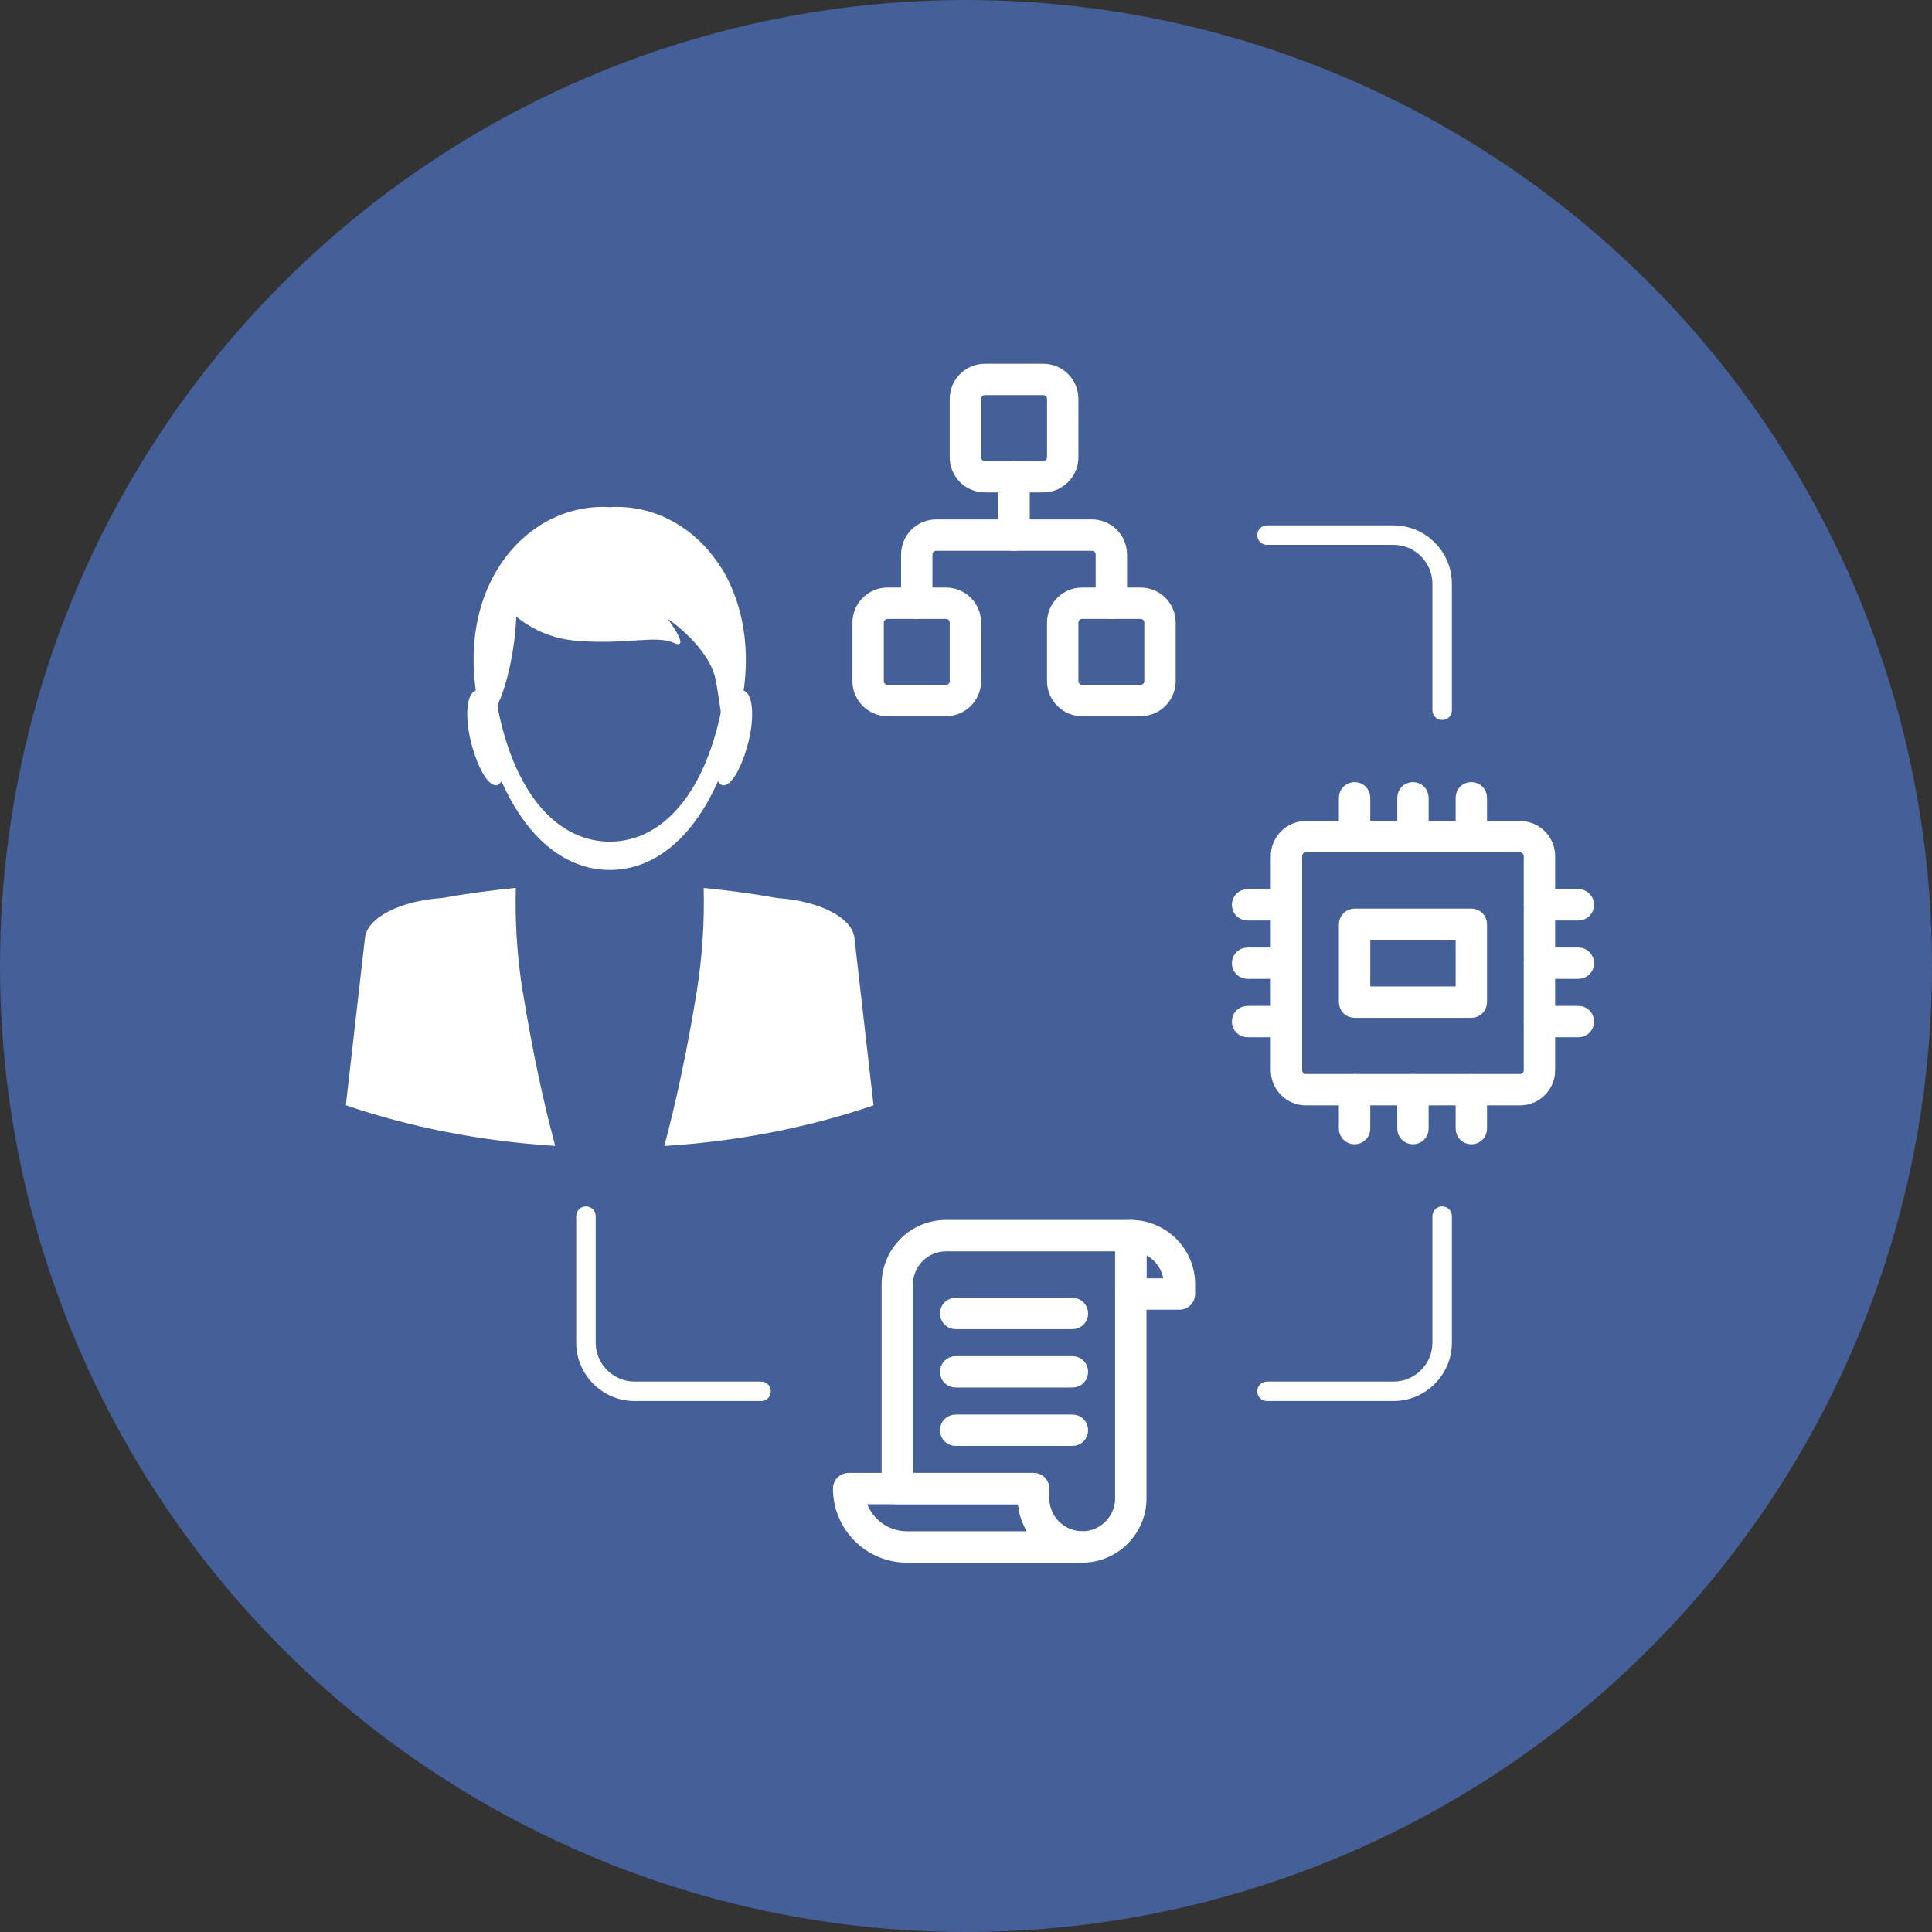
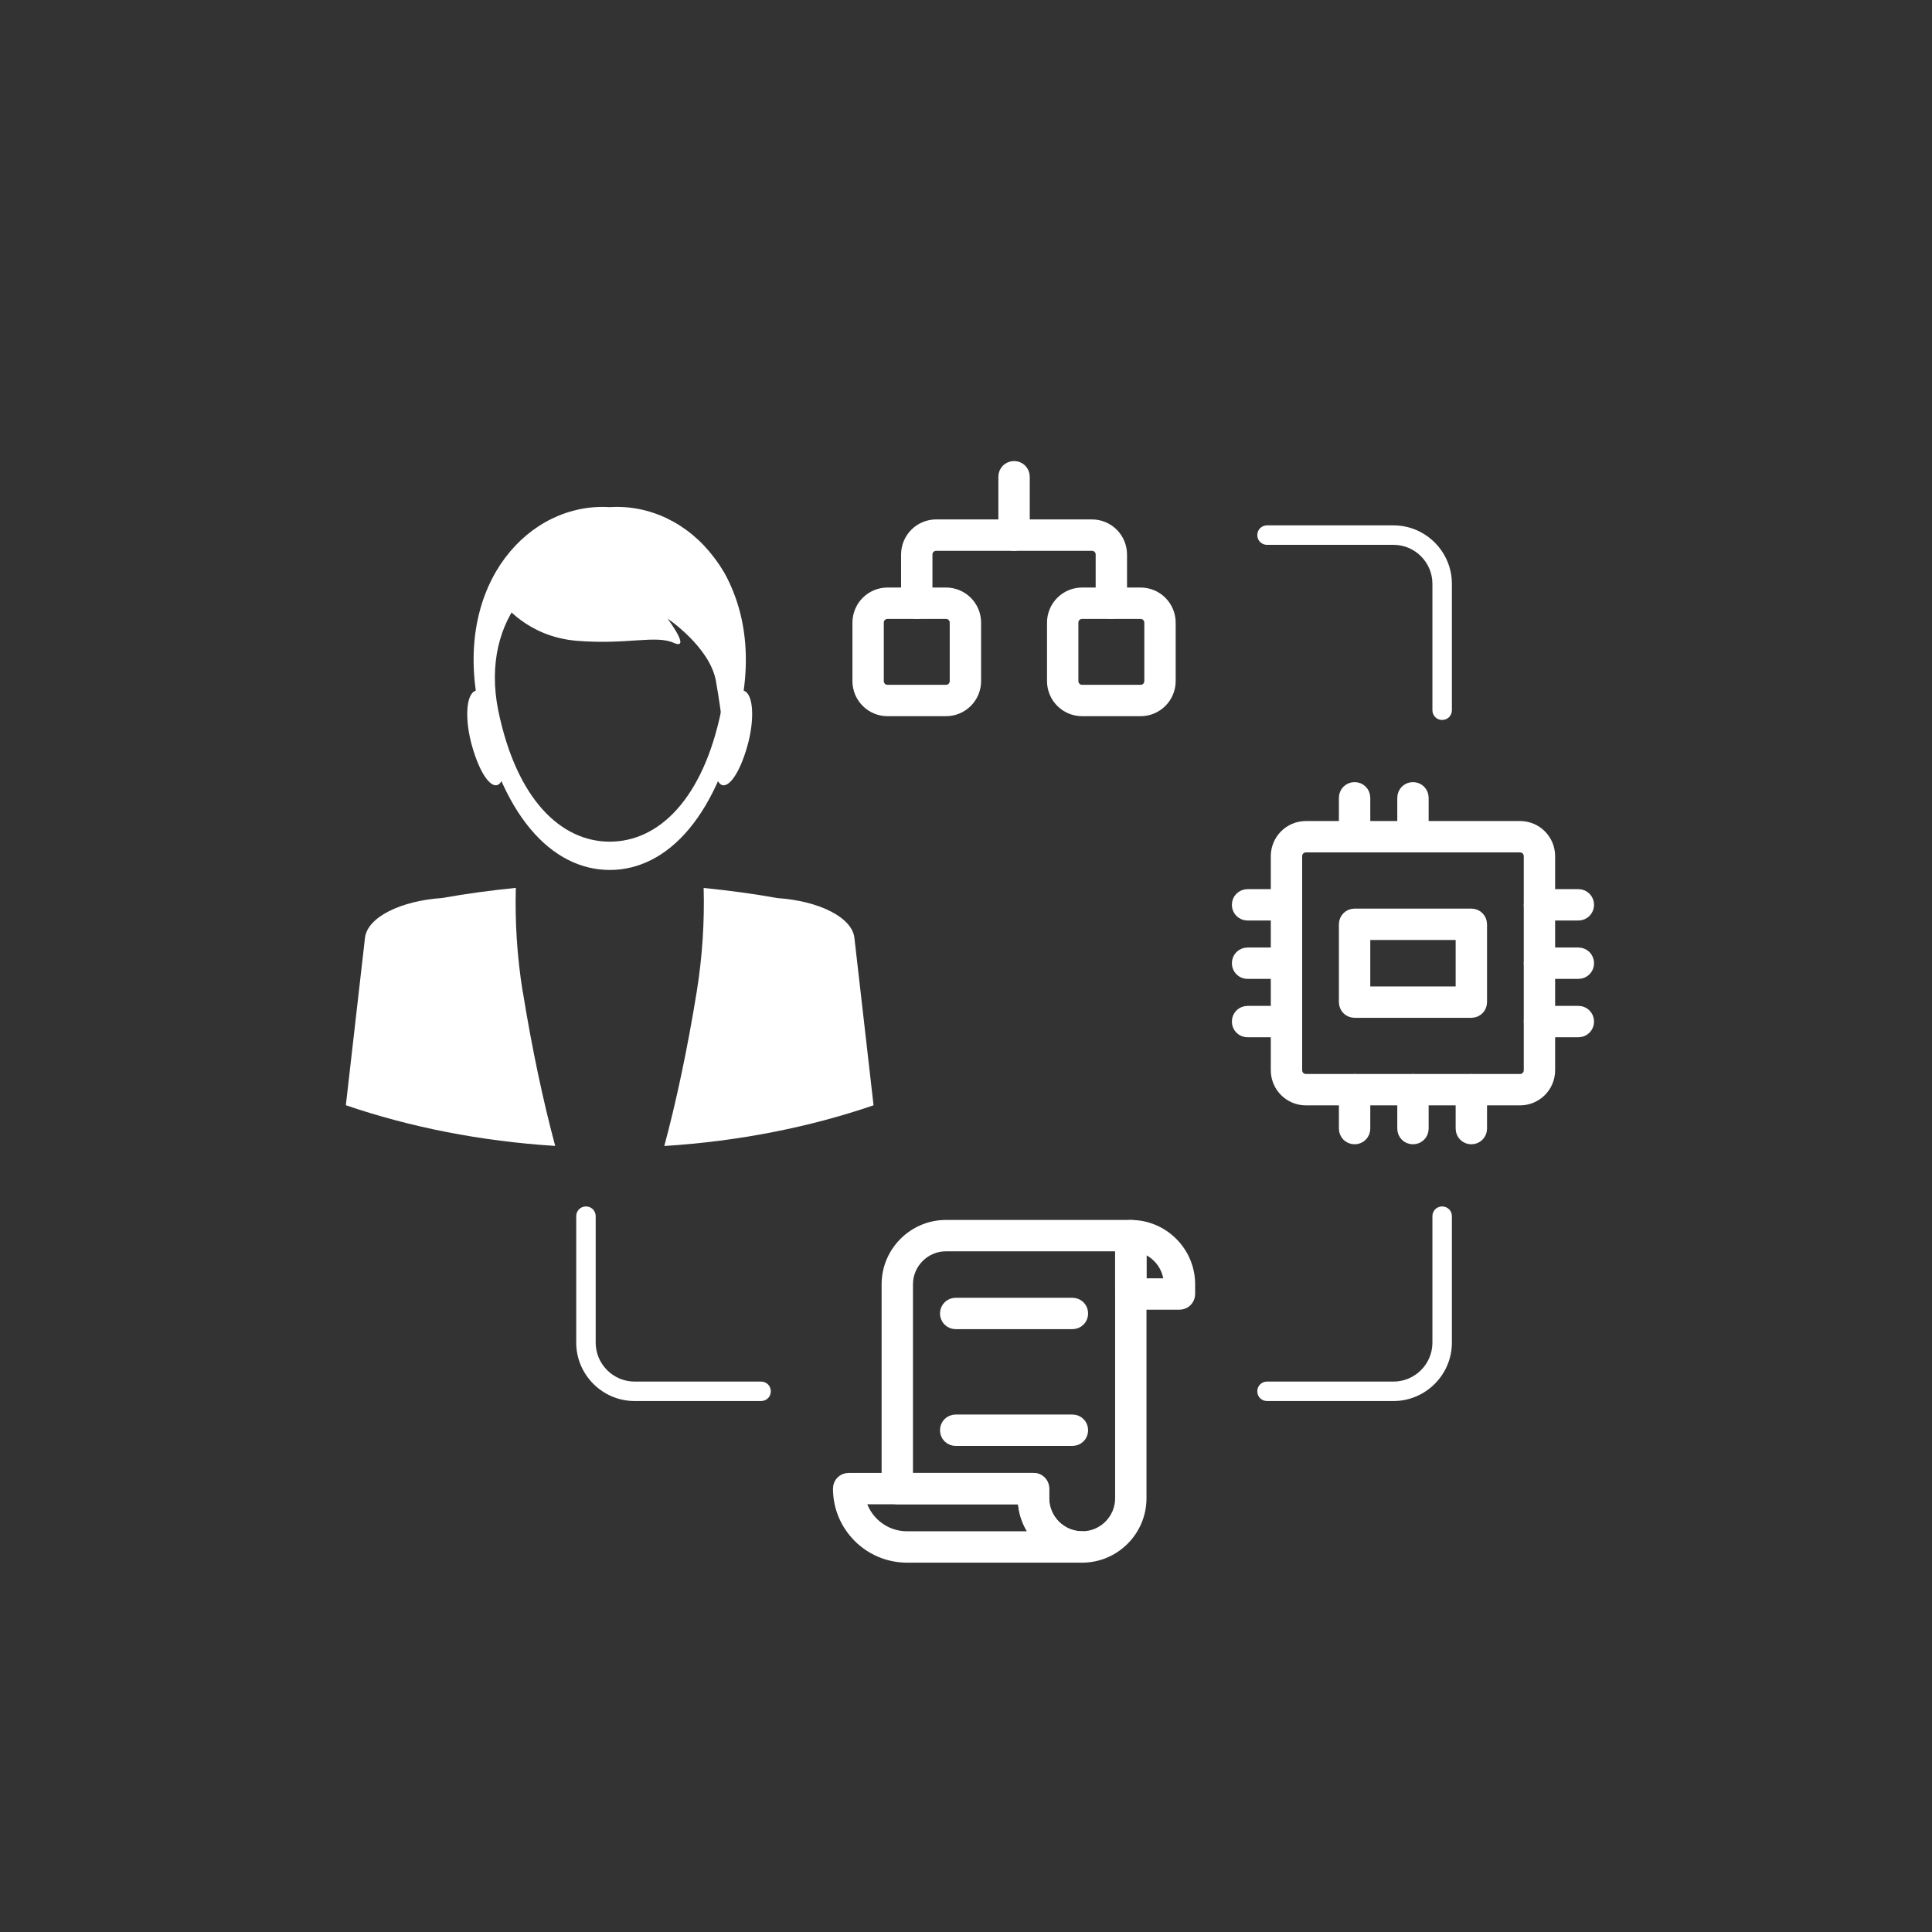
<svg xmlns="http://www.w3.org/2000/svg" width="146" height="146" viewBox="0 0 146 146" fill="none">
  <rect x="0" y="0" width="146" height="146" fill="#333333" stroke="none" />
-   <circle cx="73" cy="73" r="73" fill="#455F98" />
  <path d="M52.645 74.978C51.94 79.331 51.086 83.316 50.2 86.602C55.843 86.246 61.181 85.18 66.014 83.528L64.567 70.875C64.393 69.322 61.886 68.081 58.756 67.869C56.904 67.533 55.039 67.29 53.175 67.102C53.243 69.597 53.087 72.253 52.645 74.984V74.978Z" fill="white" />
  <path d="M39.505 74.978C39.063 72.247 38.913 69.591 38.981 67.096C37.117 67.283 35.252 67.533 33.401 67.863C30.27 68.075 27.763 69.316 27.582 70.869L26.136 83.522C30.968 85.174 36.306 86.24 41.956 86.596C41.071 83.309 40.216 79.331 39.512 74.972L39.505 74.978Z" fill="white" />
-   <path d="M37.99 55.672C38.346 57.761 38.121 59.145 37.585 59.326C37.055 59.501 36.269 58.453 35.689 56.433C35.103 54.413 35.196 52.411 35.957 52.193C36.706 51.912 37.635 53.571 37.984 55.672H37.99Z" fill="white" />
+   <path d="M37.99 55.672C38.346 57.761 38.121 59.145 37.585 59.326C37.055 59.501 36.269 58.453 35.689 56.433C35.103 54.413 35.196 52.411 35.957 52.193C36.706 51.912 37.635 53.571 37.984 55.672Z" fill="white" />
  <path d="M54.16 55.672C53.804 57.761 54.035 59.146 54.565 59.327C55.095 59.501 55.881 58.453 56.461 56.433C57.047 54.413 56.953 52.411 56.192 52.193C55.438 51.912 54.515 53.571 54.166 55.672H54.16Z" fill="white" />
-   <path d="M38.856 48.457C39.15 46.163 39.075 44.017 38.526 42.627C37.279 43.98 36.393 46.194 36.175 48.507C35.807 50.821 36.132 53.022 37.042 54.331C37.946 52.916 38.563 50.758 38.856 48.457Z" fill="white" />
  <path d="M46.078 38.324C40.01 37.944 34.423 43.986 36.088 53.003C37.734 61.696 41.738 65.737 46.078 65.743C50.418 65.743 54.415 61.696 56.068 53.003C57.726 43.986 52.139 37.938 46.078 38.324ZM54.509 53.664C53.118 60.449 49.738 63.604 46.078 63.604C42.417 63.604 39.037 60.449 37.647 53.664C36.244 46.63 40.958 41.91 46.078 42.209C51.191 41.91 55.912 46.63 54.509 53.664Z" fill="white" />
  <path d="M37.971 45.533C37.971 45.533 39.798 48.121 43.602 48.426C47.406 48.732 49.539 47.971 50.904 48.576C52.276 49.187 50.449 46.749 50.449 46.749C50.449 46.749 53.642 48.881 54.103 51.469C54.559 54.057 54.714 55.884 54.714 55.884L56.086 51.164C56.086 51.164 56.997 42.035 51.366 40.663C45.735 39.291 37.366 41.879 37.971 45.533Z" fill="white" />
  <path d="M81.778 117.639H68.544C65.706 117.639 63.397 115.331 63.397 112.493C63.397 112.081 63.72 111.757 64.132 111.757H78.102C78.514 111.757 78.837 112.081 78.837 112.493V113.228C78.837 114.845 80.161 116.169 81.778 116.169C82.19 116.169 82.513 116.492 82.513 116.904C82.513 117.316 82.19 117.639 81.778 117.639ZM64.941 113.228C65.279 114.904 66.764 116.169 68.544 116.169H78.499C77.793 115.389 77.367 114.36 77.367 113.228H64.941Z" fill="white" stroke="white" stroke-width="0.9" />
  <path d="M89.131 98.523H85.454C85.043 98.523 84.719 98.199 84.719 97.787V93.376C84.719 92.964 85.043 92.641 85.454 92.641C87.881 92.641 89.866 94.626 89.866 97.052V97.787C89.866 98.199 89.542 98.523 89.131 98.523ZM86.19 97.052H88.395C88.395 95.685 87.454 94.538 86.19 94.199V97.052Z" fill="white" stroke="white" stroke-width="0.9" />
  <path d="M71.485 93.376C69.455 93.376 67.808 95.023 67.808 97.052V112.492H78.102V113.228C78.102 115.257 79.749 116.904 81.778 116.904C83.807 116.904 85.454 115.257 85.454 113.228V93.376H71.485Z" stroke="white" stroke-width="0.9" />
  <path d="M81.778 117.639C79.352 117.639 77.366 115.654 77.366 113.228H67.808C67.396 113.228 67.073 112.904 67.073 112.492V97.052C67.073 94.626 69.058 92.641 71.484 92.641H85.454C85.866 92.641 86.189 92.964 86.189 93.376V113.228C86.189 115.654 84.204 117.639 81.778 117.639ZM68.543 111.757H78.102C78.513 111.757 78.837 112.081 78.837 112.492V113.228C78.837 114.845 80.16 116.169 81.778 116.169C83.395 116.169 84.719 114.845 84.719 113.228V94.111H71.484C69.867 94.111 68.543 95.435 68.543 97.052V111.757Z" fill="white" stroke="white" stroke-width="0.9" />
  <path d="M81.043 99.993H72.22C71.808 99.993 71.485 99.67 71.485 99.258C71.485 98.846 71.808 98.523 72.22 98.523H81.043C81.455 98.523 81.778 98.846 81.778 99.258C81.778 99.67 81.455 99.993 81.043 99.993Z" fill="white" stroke="white" stroke-width="0.9" />
-   <path d="M81.043 104.405H72.22C71.808 104.405 71.485 104.081 71.485 103.669C71.485 103.258 71.808 102.934 72.22 102.934H81.043C81.455 102.934 81.778 103.258 81.778 103.669C81.778 104.081 81.455 104.405 81.043 104.405Z" fill="white" stroke="white" stroke-width="0.9" />
  <path d="M81.043 108.816H72.22C71.808 108.816 71.485 108.493 71.485 108.081C71.485 107.669 71.808 107.346 72.22 107.346H81.043C81.455 107.346 81.778 107.669 81.778 108.081C81.778 108.493 81.455 108.816 81.043 108.816Z" fill="white" stroke="white" stroke-width="0.9" />
  <path d="M114.865 83.082H98.689C97.469 83.082 96.483 82.097 96.483 80.877V64.701C96.483 63.48 97.469 62.495 98.689 62.495H114.865C116.085 62.495 117.07 63.48 117.07 64.701V80.877C117.07 82.097 116.085 83.082 114.865 83.082ZM98.689 63.966C98.277 63.966 97.954 64.289 97.954 64.701V80.877C97.954 81.288 98.277 81.612 98.689 81.612H114.865C115.276 81.612 115.6 81.288 115.6 80.877V64.701C115.6 64.289 115.276 63.966 114.865 63.966H98.689Z" fill="white" stroke="white" stroke-width="0.9" />
  <path d="M102.366 63.966C101.954 63.966 101.63 63.642 101.63 63.23V60.289C101.63 59.878 101.954 59.554 102.366 59.554C102.777 59.554 103.101 59.878 103.101 60.289V63.23C103.101 63.642 102.777 63.966 102.366 63.966Z" fill="white" stroke="white" stroke-width="0.9" />
  <path d="M106.777 63.966C106.365 63.966 106.042 63.642 106.042 63.23V60.289C106.042 59.878 106.365 59.554 106.777 59.554C107.189 59.554 107.512 59.878 107.512 60.289V63.23C107.512 63.642 107.189 63.966 106.777 63.966Z" fill="white" stroke="white" stroke-width="0.9" />
-   <path d="M111.188 63.966C110.777 63.966 110.453 63.642 110.453 63.23V60.289C110.453 59.878 110.777 59.554 111.188 59.554C111.6 59.554 111.924 59.878 111.924 60.289V63.23C111.924 63.642 111.6 63.966 111.188 63.966Z" fill="white" stroke="white" stroke-width="0.9" />
  <path d="M102.366 86.023C101.954 86.023 101.63 85.7 101.63 85.288V82.347C101.63 81.935 101.954 81.612 102.366 81.612C102.777 81.612 103.101 81.935 103.101 82.347V85.288C103.101 85.7 102.777 86.023 102.366 86.023Z" fill="white" stroke="white" stroke-width="0.9" />
  <path d="M106.777 86.023C106.365 86.023 106.042 85.7 106.042 85.288V82.347C106.042 81.935 106.365 81.612 106.777 81.612C107.189 81.612 107.512 81.935 107.512 82.347V85.288C107.512 85.7 107.189 86.023 106.777 86.023Z" fill="white" stroke="white" stroke-width="0.9" />
  <path d="M111.188 86.023C110.777 86.023 110.453 85.7 110.453 85.288V82.347C110.453 81.935 110.777 81.612 111.188 81.612C111.6 81.612 111.924 81.935 111.924 82.347V85.288C111.924 85.7 111.6 86.023 111.188 86.023Z" fill="white" stroke="white" stroke-width="0.9" />
  <path d="M119.276 69.112H116.335C115.923 69.112 115.6 68.789 115.6 68.377C115.6 67.966 115.923 67.642 116.335 67.642H119.276C119.688 67.642 120.011 67.966 120.011 68.377C120.011 68.789 119.688 69.112 119.276 69.112Z" fill="white" stroke="white" stroke-width="0.9" />
  <path d="M119.276 73.524H116.335C115.923 73.524 115.6 73.201 115.6 72.789C115.6 72.377 115.923 72.054 116.335 72.054H119.276C119.688 72.054 120.011 72.377 120.011 72.789C120.011 73.201 119.688 73.524 119.276 73.524Z" fill="white" stroke="white" stroke-width="0.9" />
  <path d="M119.276 77.936H116.335C115.923 77.936 115.6 77.612 115.6 77.2C115.6 76.788 115.923 76.465 116.335 76.465H119.276C119.688 76.465 120.011 76.788 120.011 77.2C120.011 77.612 119.688 77.936 119.276 77.936Z" fill="white" stroke="white" stroke-width="0.9" />
  <path d="M97.218 69.112H94.277C93.866 69.112 93.542 68.789 93.542 68.377C93.542 67.966 93.866 67.642 94.277 67.642H97.218C97.63 67.642 97.954 67.966 97.954 68.377C97.954 68.789 97.63 69.112 97.218 69.112Z" fill="white" stroke="white" stroke-width="0.9" />
  <path d="M97.218 73.524H94.277C93.866 73.524 93.542 73.201 93.542 72.789C93.542 72.377 93.866 72.054 94.277 72.054H97.218C97.63 72.054 97.954 72.377 97.954 72.789C97.954 73.201 97.63 73.524 97.218 73.524Z" fill="white" stroke="white" stroke-width="0.9" />
  <path d="M97.218 77.936H94.277C93.866 77.936 93.542 77.612 93.542 77.2C93.542 76.788 93.866 76.465 94.277 76.465H97.218C97.63 76.465 97.954 76.788 97.954 77.2C97.954 77.612 97.63 77.936 97.218 77.936Z" fill="white" stroke="white" stroke-width="0.9" />
  <path d="M71.485 45.585H67.074C66.261 45.585 65.603 46.243 65.603 47.055V51.467C65.603 52.279 66.261 52.937 67.074 52.937H71.485C72.297 52.937 72.956 52.279 72.956 51.467V47.055C72.956 46.243 72.297 45.585 71.485 45.585Z" stroke="white" stroke-width="0.9" />
  <path d="M71.485 53.672H67.073C65.853 53.672 64.868 52.687 64.868 51.466V47.055C64.868 45.834 65.853 44.849 67.073 44.849H71.485C72.706 44.849 73.691 45.834 73.691 47.055V51.466C73.691 52.687 72.706 53.672 71.485 53.672ZM67.073 46.32C66.662 46.32 66.338 46.643 66.338 47.055V51.466C66.338 51.878 66.662 52.202 67.073 52.202H71.485C71.897 52.202 72.22 51.878 72.22 51.466V47.055C72.22 46.643 71.897 46.32 71.485 46.32H67.073Z" fill="white" stroke="white" stroke-width="0.9" />
  <path d="M86.19 45.585H81.778C80.966 45.585 80.308 46.243 80.308 47.055V51.467C80.308 52.279 80.966 52.937 81.778 52.937H86.19C87.002 52.937 87.66 52.279 87.66 51.467V47.055C87.66 46.243 87.002 45.585 86.19 45.585Z" stroke="white" stroke-width="0.9" />
  <path d="M86.19 53.672H81.778C80.558 53.672 79.572 52.687 79.572 51.466V47.055C79.572 45.834 80.558 44.849 81.778 44.849H86.19C87.41 44.849 88.395 45.834 88.395 47.055V51.466C88.395 52.687 87.41 53.672 86.19 53.672ZM81.778 46.32C81.366 46.32 81.043 46.643 81.043 47.055V51.466C81.043 51.878 81.366 52.202 81.778 52.202H86.19C86.601 52.202 86.925 51.878 86.925 51.466V47.055C86.925 46.643 86.601 46.32 86.19 46.32H81.778Z" fill="white" stroke="white" stroke-width="0.9" />
  <path d="M83.984 46.32C83.572 46.32 83.249 45.996 83.249 45.584V41.908C83.249 41.496 82.925 41.173 82.513 41.173H70.749C70.338 41.173 70.014 41.496 70.014 41.908V45.584C70.014 45.996 69.691 46.32 69.279 46.32C68.867 46.32 68.544 45.996 68.544 45.584V41.908C68.544 40.688 69.529 39.702 70.749 39.702H82.513C83.734 39.702 84.719 40.688 84.719 41.908V45.584C84.719 45.996 84.396 46.32 83.984 46.32Z" fill="white" stroke="white" stroke-width="0.9" />
  <path d="M76.631 41.173C76.219 41.173 75.896 40.849 75.896 40.438V36.026C75.896 35.614 76.219 35.291 76.631 35.291C77.043 35.291 77.367 35.614 77.367 36.026V40.438C77.367 40.849 77.043 41.173 76.631 41.173Z" fill="white" stroke="white" stroke-width="0.9" />
-   <path d="M78.837 36.761H74.426C73.205 36.761 72.22 35.776 72.22 34.556V30.144C72.22 28.924 73.205 27.938 74.426 27.938H78.837C80.058 27.938 81.043 28.924 81.043 30.144V34.556C81.043 35.776 80.058 36.761 78.837 36.761ZM74.426 29.409C74.014 29.409 73.691 29.732 73.691 30.144V34.556C73.691 34.967 74.014 35.291 74.426 35.291H78.837C79.249 35.291 79.573 34.967 79.573 34.556V30.144C79.573 29.732 79.249 29.409 78.837 29.409H74.426Z" fill="white" stroke="white" stroke-width="0.9" />
  <path d="M111.189 76.465H102.366C101.954 76.465 101.63 76.142 101.63 75.73V69.848C101.63 69.436 101.954 69.113 102.366 69.113H111.189C111.6 69.113 111.924 69.436 111.924 69.848V75.73C111.924 76.142 111.6 76.465 111.189 76.465ZM103.101 74.995H110.453V70.583H103.101V74.995Z" fill="white" stroke="white" stroke-width="0.9" />
  <path d="M108.982 54.407C108.571 54.407 108.247 54.084 108.247 53.672V44.114C108.247 42.496 106.924 41.173 105.306 41.173H95.748C95.336 41.173 95.013 40.849 95.013 40.438C95.013 40.026 95.336 39.702 95.748 39.702H105.306C107.732 39.702 109.718 41.688 109.718 44.114V53.672C109.718 54.084 109.394 54.407 108.982 54.407Z" fill="white" />
  <path d="M105.306 105.875H95.748C95.336 105.875 95.013 105.552 95.013 105.14C95.013 104.728 95.336 104.405 95.748 104.405H105.306C106.924 104.405 108.247 103.081 108.247 101.464V91.905C108.247 91.494 108.571 91.17 108.982 91.17C109.394 91.17 109.718 91.494 109.718 91.905V101.464C109.718 103.89 107.732 105.875 105.306 105.875Z" fill="white" />
  <path d="M57.515 105.875H47.956C45.53 105.875 43.545 103.89 43.545 101.464V91.905C43.545 91.494 43.868 91.17 44.28 91.17C44.692 91.17 45.016 91.494 45.016 91.905V101.464C45.016 103.081 46.339 104.405 47.956 104.405H57.515C57.927 104.405 58.25 104.728 58.25 105.14C58.25 105.552 57.927 105.875 57.515 105.875Z" fill="white" />
</svg>